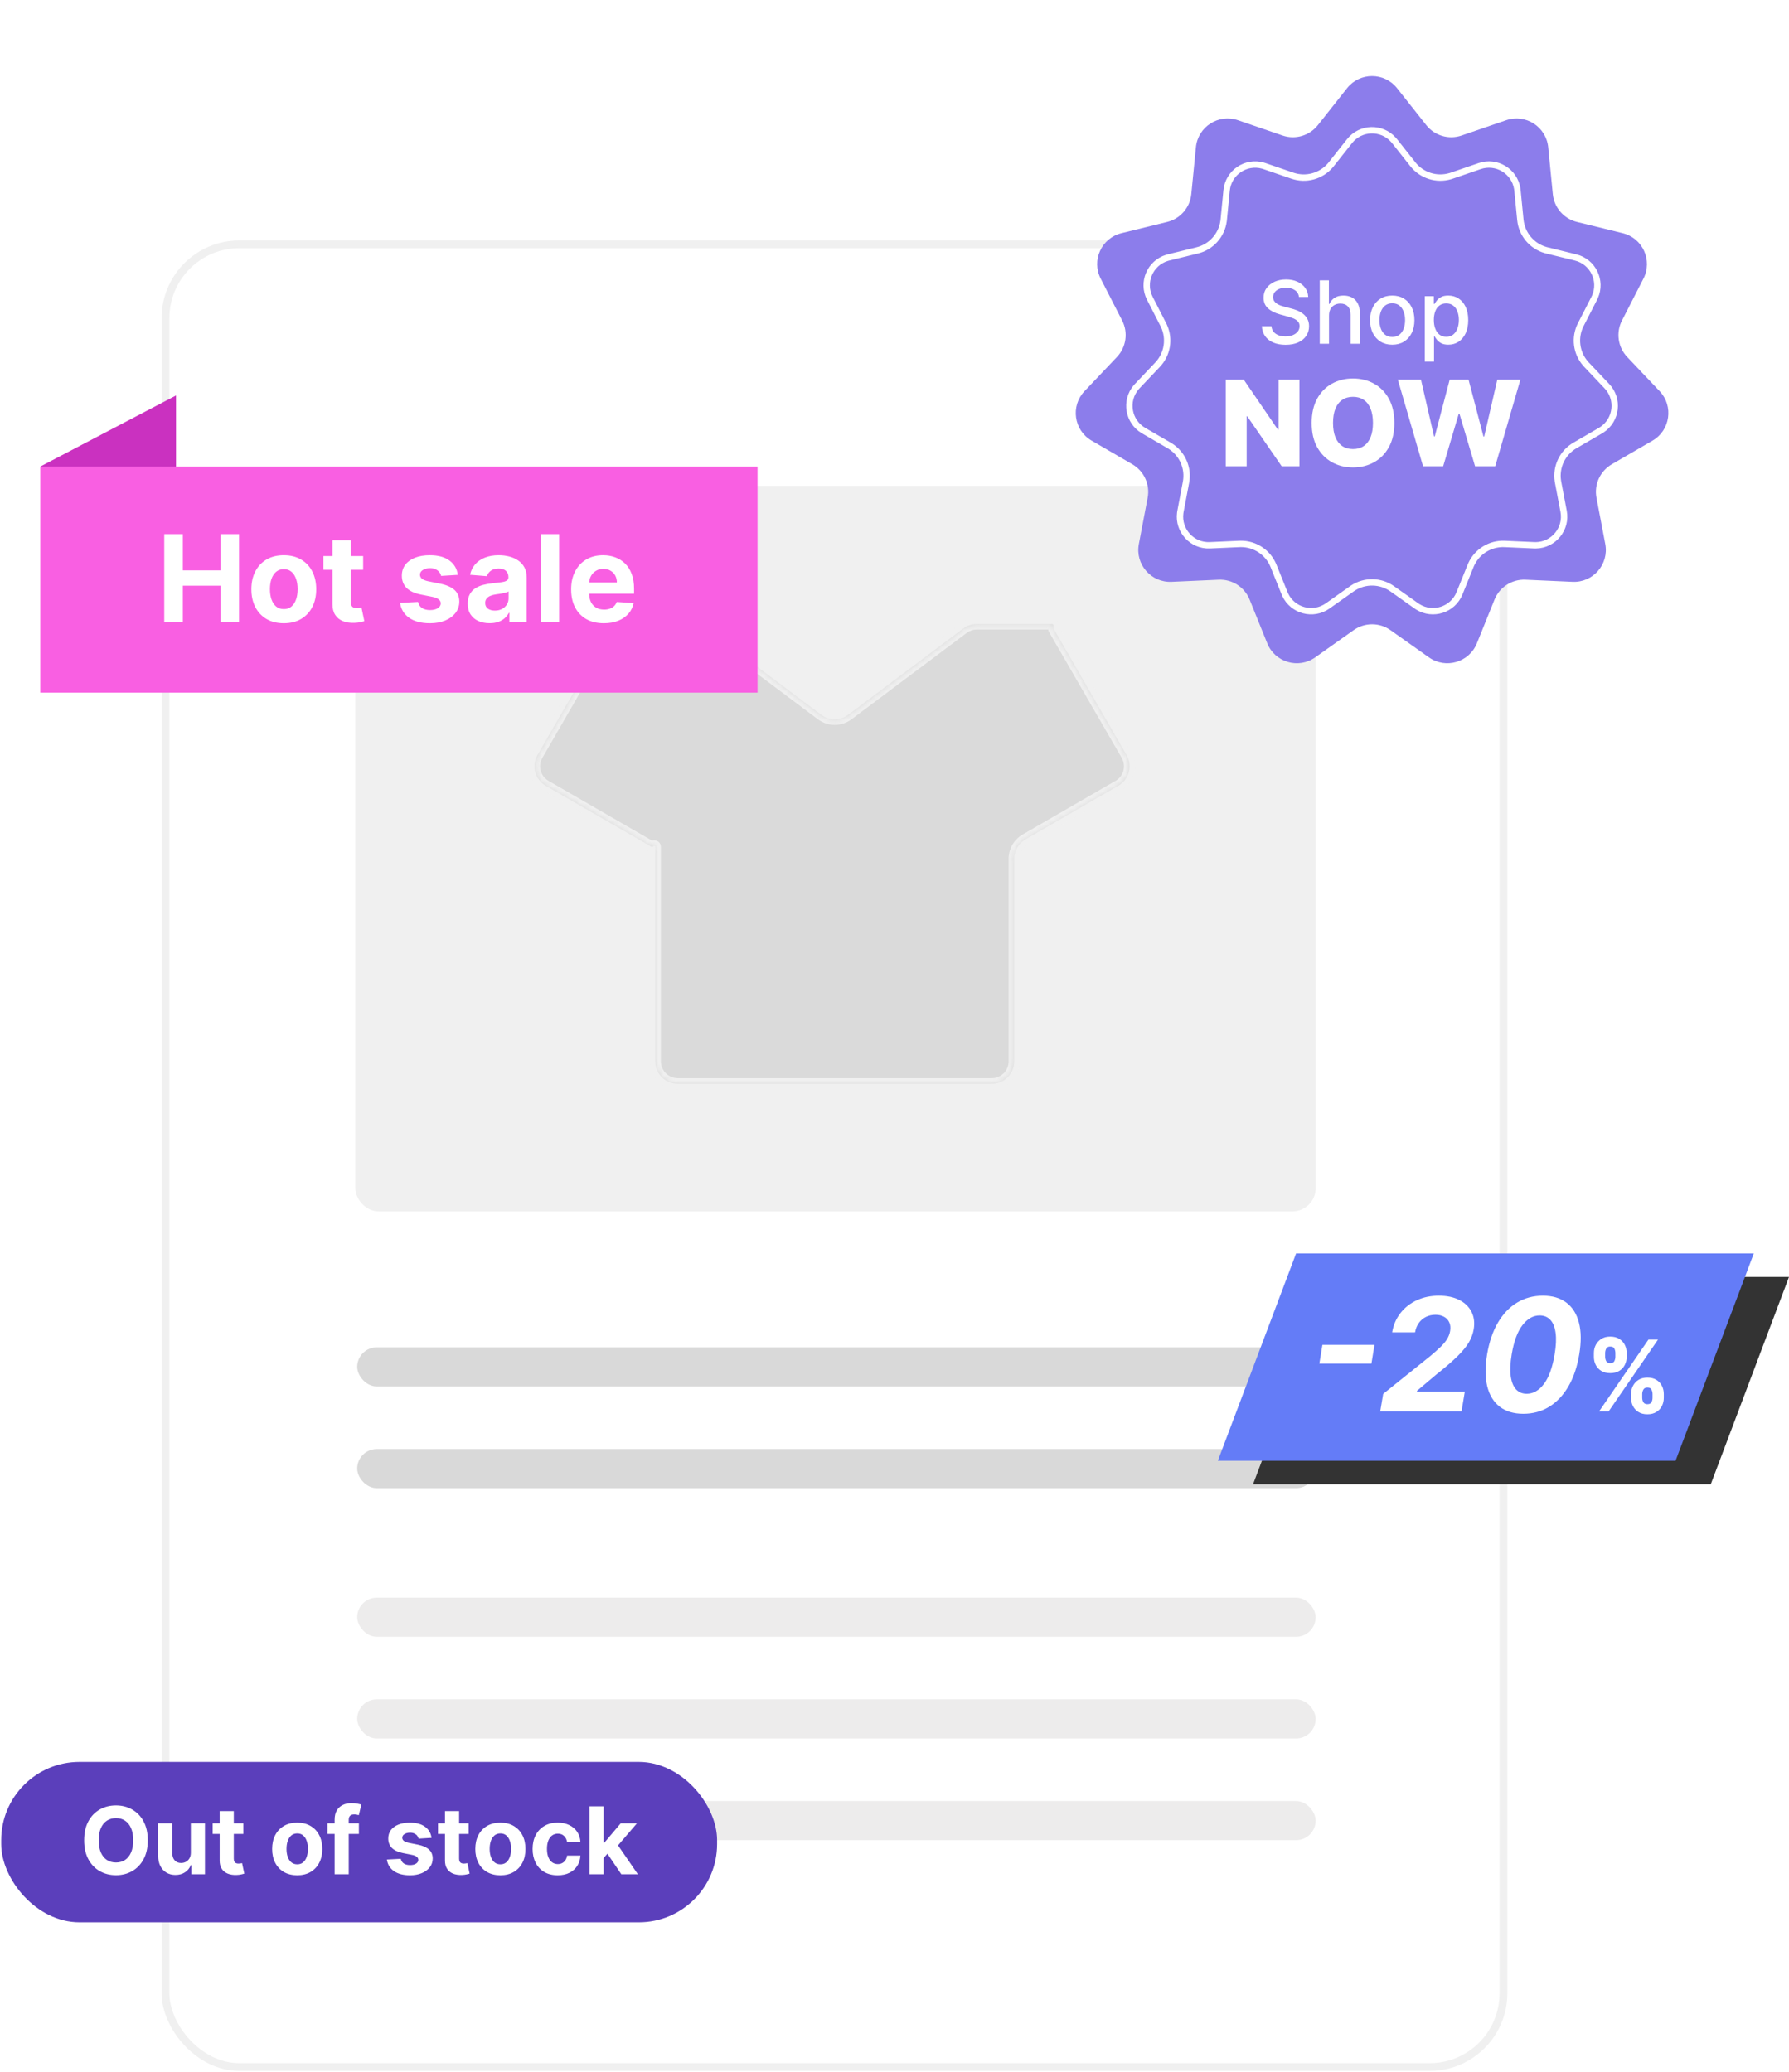
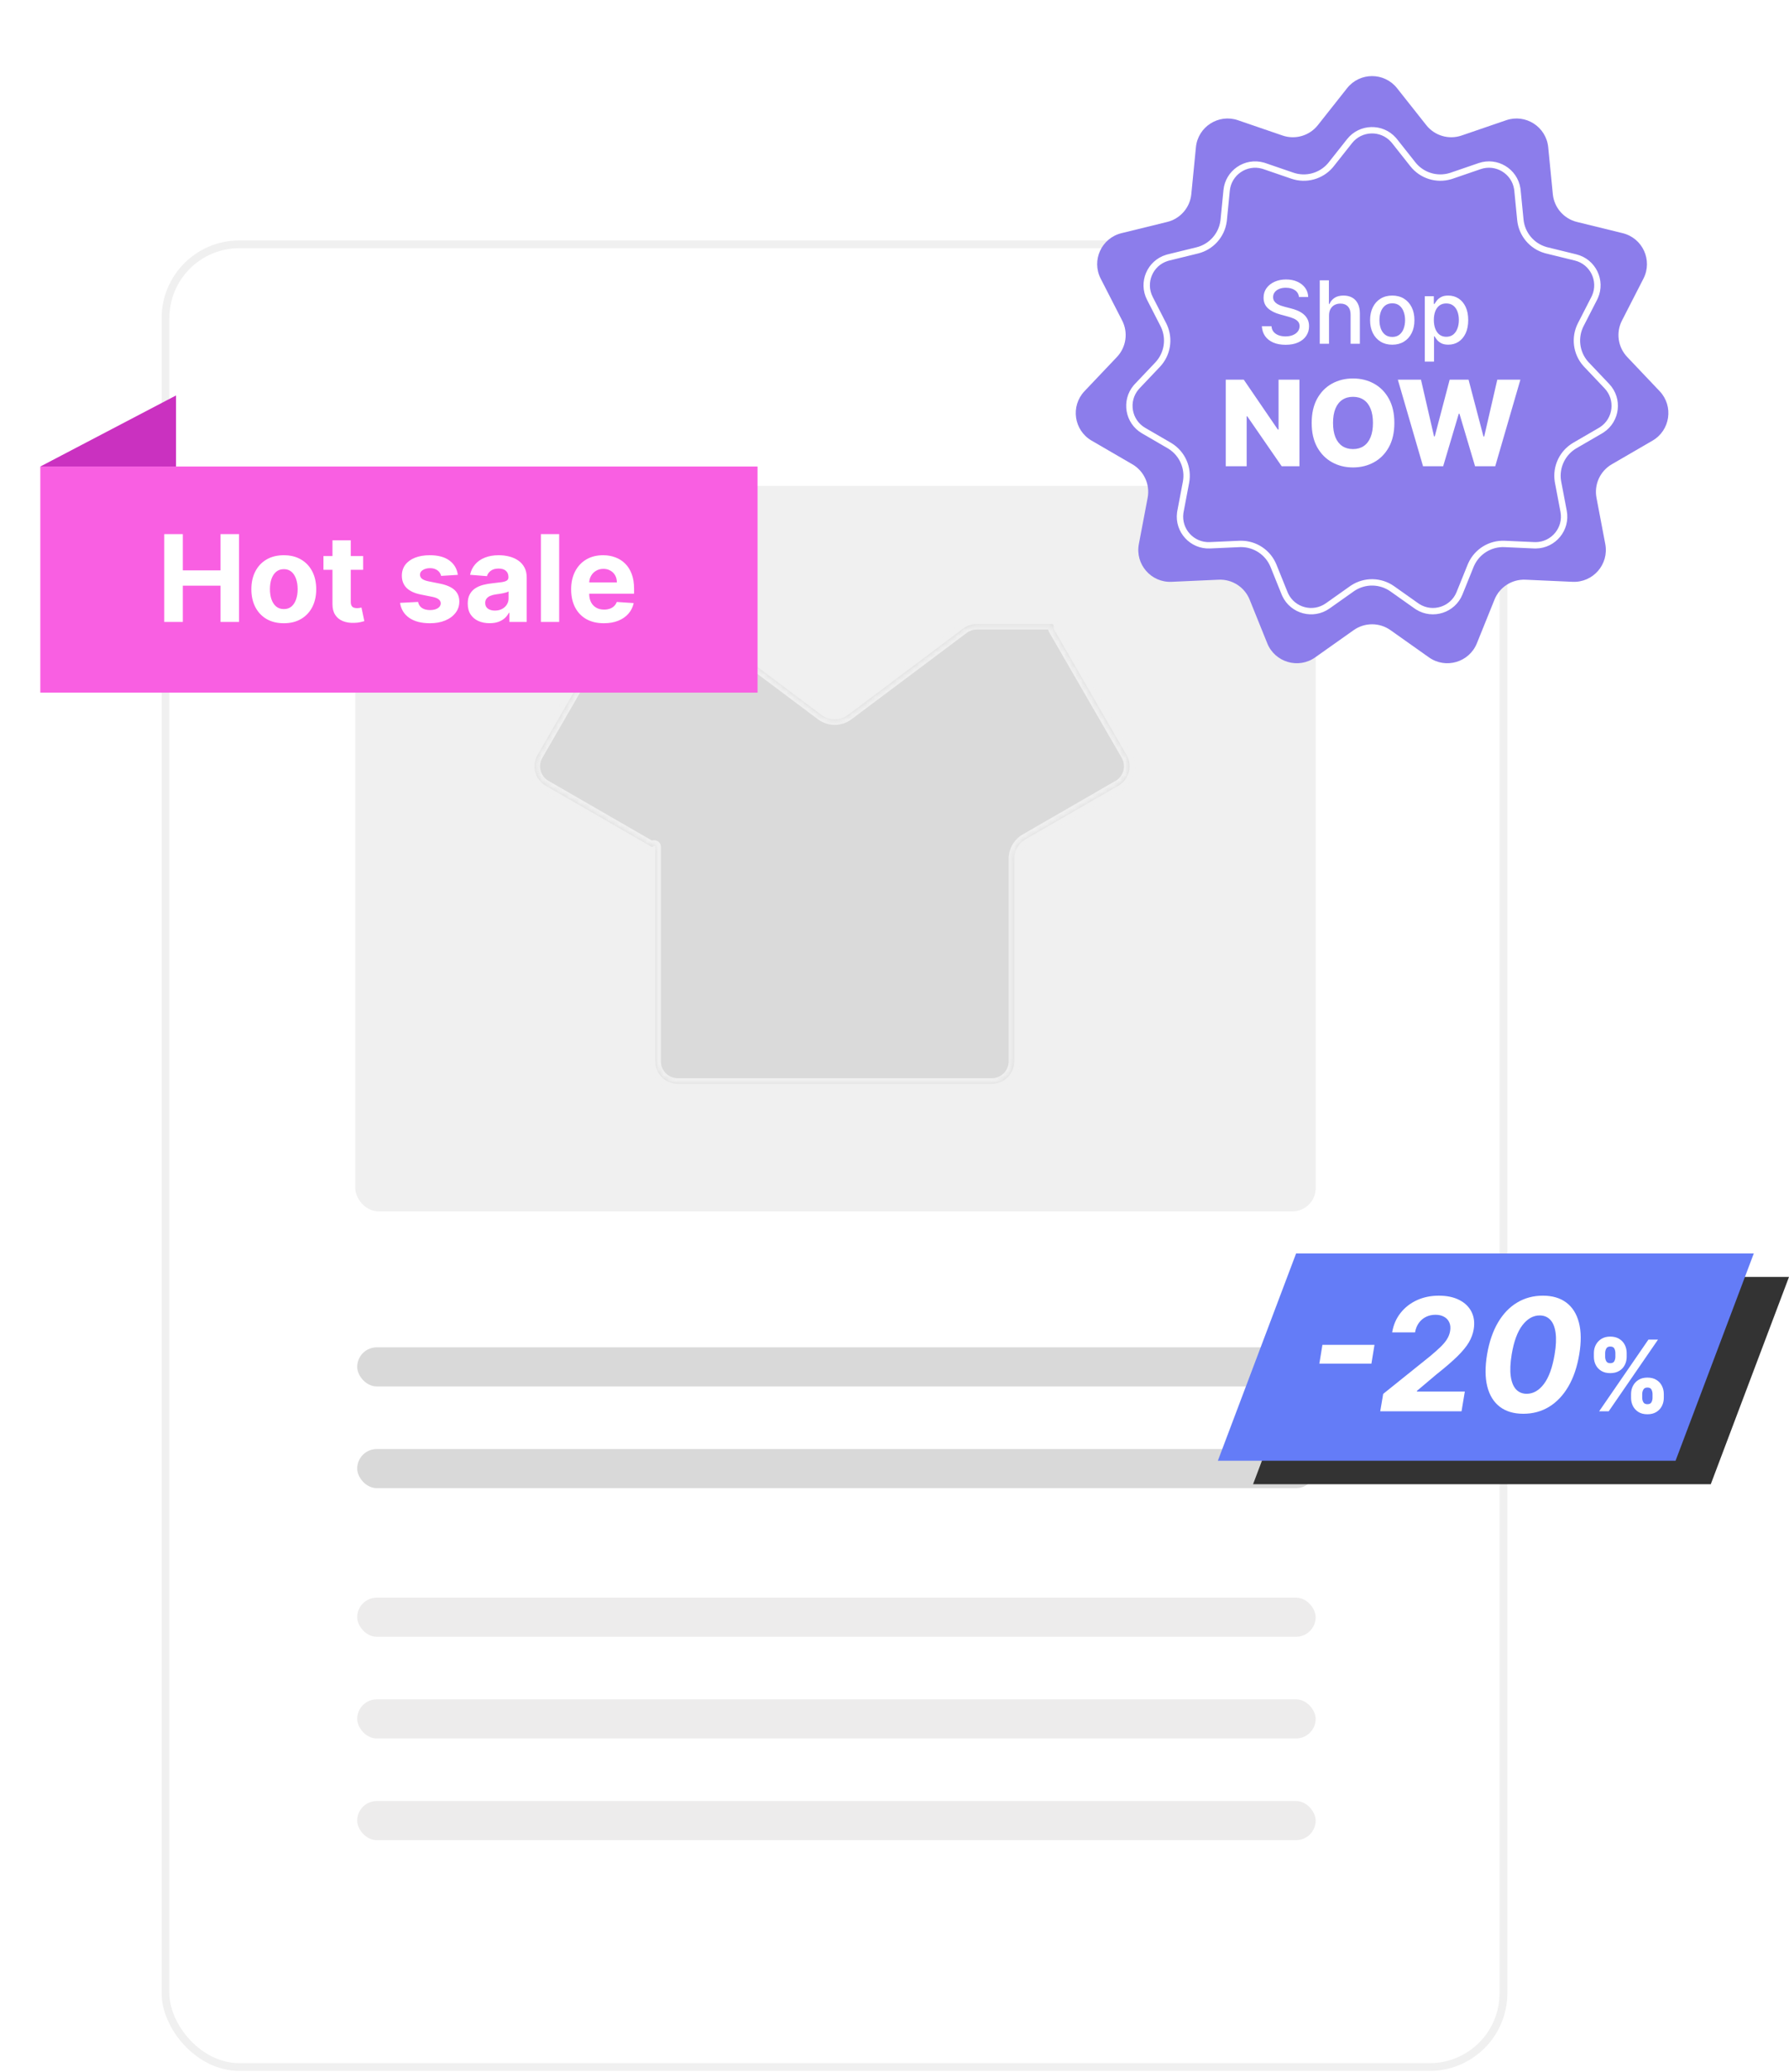
<svg xmlns="http://www.w3.org/2000/svg" width="322" height="373" viewBox="0 0 322 373" fill="none">
  <rect x="29.787" y="43.983" width="240.817" height="328.128" rx="13.287" fill="white" stroke="#F0F0F0" stroke-width="1.399" />
  <rect x="64.293" y="242.549" width="172.508" height="7.041" rx="3.521" fill="#D9D9D9" />
  <rect x="64.293" y="260.856" width="172.508" height="7.041" rx="3.521" fill="#D9D9D9" />
  <rect x="64.293" y="287.613" width="172.508" height="7.041" rx="3.521" fill="#EDECEC" />
  <rect x="64.293" y="305.919" width="172.508" height="7.041" rx="3.521" fill="#EDECEC" />
  <rect x="64.293" y="324.227" width="172.508" height="7.041" rx="3.521" fill="#EDECEC" />
  <rect x="64.645" y="88.162" width="171.47" height="129.213" rx="3.497" fill="#F0F0F0" stroke="#F0F0F0" stroke-width="1.399" />
  <mask id="path-8-inside-1_617_19607" fill="white">
    <path fill-rule="evenodd" clip-rule="evenodd" d="M110.372 112.32C110.372 112.32 110.372 112.32 110.372 112.32L110.373 112.321C110.373 112.321 110.373 112.321 110.373 112.321L124.663 112.321C125.536 112.321 126.387 112.604 127.086 113.128L147.816 128.676C149.251 129.753 151.226 129.753 152.662 128.676L173.392 113.128C174.091 112.604 174.941 112.321 175.815 112.321L189.14 112.321C189.14 112.321 189.141 112.321 189.141 112.321L189.141 112.32C189.141 112.32 189.142 112.32 189.142 112.32C189.142 112.321 189.142 112.321 189.142 112.321L189.321 112.321C189.492 112.321 189.632 112.46 189.632 112.632V112.99C189.632 113.108 189.663 113.223 189.721 113.325L202.771 135.927C203.886 137.858 203.224 140.328 201.293 141.443L184.574 151.095C183.325 151.817 182.555 153.15 182.555 154.593V191.069C182.555 193.3 180.747 195.108 178.517 195.108H121.981C119.75 195.108 117.942 193.3 117.942 191.069V152.473C117.942 152.263 117.664 152.188 117.559 152.371C117.502 152.469 117.376 152.503 117.278 152.446L98.221 141.443C96.29 140.328 95.628 137.858 96.743 135.927L109.784 113.338C109.844 113.235 109.875 113.118 109.875 112.999V112.635C109.875 112.462 110.016 112.321 110.19 112.321L110.372 112.321C110.372 112.321 110.372 112.321 110.372 112.32Z" />
  </mask>
  <path fill-rule="evenodd" clip-rule="evenodd" d="M110.372 112.32C110.372 112.32 110.372 112.32 110.372 112.32L110.373 112.321C110.373 112.321 110.373 112.321 110.373 112.321L124.663 112.321C125.536 112.321 126.387 112.604 127.086 113.128L147.816 128.676C149.251 129.753 151.226 129.753 152.662 128.676L173.392 113.128C174.091 112.604 174.941 112.321 175.815 112.321L189.14 112.321C189.14 112.321 189.141 112.321 189.141 112.321L189.141 112.32C189.141 112.32 189.142 112.32 189.142 112.32C189.142 112.321 189.142 112.321 189.142 112.321L189.321 112.321C189.492 112.321 189.632 112.46 189.632 112.632V112.99C189.632 113.108 189.663 113.223 189.721 113.325L202.771 135.927C203.886 137.858 203.224 140.328 201.293 141.443L184.574 151.095C183.325 151.817 182.555 153.15 182.555 154.593V191.069C182.555 193.3 180.747 195.108 178.517 195.108H121.981C119.75 195.108 117.942 193.3 117.942 191.069V152.473C117.942 152.263 117.664 152.188 117.559 152.371C117.502 152.469 117.376 152.503 117.278 152.446L98.221 141.443C96.29 140.328 95.628 137.858 96.743 135.927L109.784 113.338C109.844 113.235 109.875 113.118 109.875 112.999V112.635C109.875 112.462 110.016 112.321 110.19 112.321L110.372 112.321C110.372 112.321 110.372 112.321 110.372 112.32Z" fill="#DADADA" />
  <path d="M110.372 112.321V111.311V112.321ZM110.19 112.321V113.33V112.321ZM109.784 113.338L110.659 113.843L109.784 113.338ZM96.743 135.927L95.869 135.422L96.743 135.927ZM117.278 152.446L116.773 153.32L117.278 152.446ZM184.574 151.095L185.079 151.97L184.574 151.095ZM202.771 135.927L203.645 135.422L202.771 135.927ZM189.721 113.325L190.596 112.82L189.721 113.325ZM189.141 112.32L188.636 111.446L189.141 112.32ZM189.141 112.321L189.646 113.195L189.141 112.321ZM124.663 112.321V113.33V112.321ZM110.372 112.32L110.877 111.446L110.372 112.32ZM110.373 112.321L110.878 111.446L110.373 112.321ZM110.373 112.321V111.311V112.321ZM110.878 111.446L110.877 111.446L109.868 113.195L109.868 113.195L110.878 111.446ZM124.663 111.311L110.373 111.311V113.33L124.663 113.33V111.311ZM126.48 113.936L147.21 129.483L148.421 127.868L127.691 112.321L126.48 113.936ZM153.267 129.483L173.997 113.936L172.786 112.321L152.056 127.868L153.267 129.483ZM189.14 111.311L175.815 111.311V113.33L189.14 113.33L189.14 111.311ZM188.636 111.446L188.636 111.446L189.646 113.195L189.646 113.195L188.636 111.446ZM189.321 111.311H189.142V113.33H189.321V111.311ZM190.641 112.99V112.632H188.622V112.99H190.641ZM203.645 135.422L190.596 112.82L188.847 113.83L201.896 136.432L203.645 135.422ZM185.079 151.97L201.797 142.318L200.788 140.569L184.07 150.221L185.079 151.97ZM183.565 191.069V154.593H181.546V191.069H183.565ZM121.981 196.117H178.517V194.098H121.981V196.117ZM116.933 152.473V191.069H118.952V152.473H116.933ZM97.716 142.318L116.773 153.32L117.783 151.571L98.726 140.569L97.716 142.318ZM108.91 112.833L95.869 135.422L97.617 136.432L110.659 113.843L108.91 112.833ZM108.866 112.635V112.999H110.885V112.635H108.866ZM110.372 111.311H110.19L110.19 113.33H110.372V111.311ZM110.372 113.33C110.733 113.33 111.066 113.138 111.247 112.825L109.497 111.816C109.677 111.504 110.011 111.311 110.372 111.311V113.33ZM110.885 112.635C110.885 113.019 110.574 113.33 110.19 113.33L110.19 111.311C109.459 111.311 108.866 111.904 108.866 112.635H110.885ZM110.659 113.843C110.807 113.586 110.885 113.295 110.885 112.999H108.866C108.866 112.941 108.881 112.884 108.91 112.833L110.659 113.843ZM98.726 140.569C97.277 139.733 96.781 137.88 97.617 136.432L95.869 135.422C94.475 137.836 95.302 140.924 97.716 142.318L98.726 140.569ZM116.684 151.866C116.906 151.481 117.398 151.349 117.783 151.571L116.773 153.32C117.354 153.656 118.098 153.457 118.433 152.875L116.684 151.866ZM118.952 152.473C118.952 151.23 117.306 150.789 116.684 151.866L118.433 152.875C118.022 153.588 116.933 153.296 116.933 152.473H118.952ZM121.981 194.098C120.308 194.098 118.952 192.742 118.952 191.069H116.933C116.933 193.857 119.193 196.117 121.981 196.117V194.098ZM181.546 191.069C181.546 192.742 180.19 194.098 178.517 194.098V196.117C181.305 196.117 183.565 193.857 183.565 191.069H181.546ZM184.07 150.221C182.508 151.123 181.546 152.789 181.546 154.593H183.565C183.565 153.511 184.142 152.511 185.079 151.97L184.07 150.221ZM201.896 136.432C202.733 137.88 202.236 139.733 200.788 140.569L201.797 142.318C204.212 140.924 205.039 137.836 203.645 135.422L201.896 136.432ZM188.622 112.99C188.622 113.285 188.7 113.574 188.847 113.83L190.596 112.82C190.626 112.872 190.641 112.93 190.641 112.99H188.622ZM189.321 113.33C188.935 113.33 188.622 113.018 188.622 112.632H190.641C190.641 111.902 190.05 111.311 189.321 111.311V113.33ZM188.269 112.829C188.45 113.139 188.782 113.33 189.142 113.33V111.311C189.501 111.311 189.833 111.502 190.014 111.812L188.269 112.829ZM189.646 113.195C189.165 113.473 188.549 113.309 188.269 112.829L190.014 111.812C189.734 111.332 189.118 111.168 188.636 111.446L189.646 113.195ZM189.14 113.33C189.318 113.33 189.492 113.284 189.646 113.195L188.636 111.446C188.789 111.358 188.963 111.311 189.14 111.311L189.14 113.33ZM173.997 113.936C174.522 113.543 175.159 113.33 175.815 113.33V111.311C174.722 111.311 173.66 111.665 172.786 112.321L173.997 113.936ZM147.21 129.483C149.005 130.83 151.473 130.83 153.267 129.483L152.056 127.868C150.979 128.676 149.498 128.676 148.421 127.868L147.21 129.483ZM124.663 113.33C125.318 113.33 125.956 113.543 126.48 113.936L127.691 112.321C126.818 111.665 125.755 111.311 124.663 111.311V113.33ZM110.877 111.446C110.394 111.167 109.776 111.333 109.497 111.816L111.247 112.825C110.968 113.308 110.35 113.474 109.868 113.195L110.877 111.446ZM109.868 113.195C110.021 113.283 110.196 113.33 110.373 113.33V111.311C110.551 111.311 110.725 111.358 110.878 111.446L109.868 113.195Z" fill="#F0F0F0" mask="url(#path-8-inside-1_617_19607)" />
  <rect x="7.256" y="83.985" width="129.092" height="40.705" fill="#F95FE2" />
  <path d="M31.679 83.985V71.192L7.256 83.985H31.679Z" fill="#CA31C0" />
  <path d="M29.564 111.965V96.154H32.907V102.677H39.693V96.154H43.028V111.965H39.693V105.434H32.907V111.965H29.564ZM51.08 112.196C49.881 112.196 48.844 111.942 47.969 111.432C47.099 110.917 46.427 110.202 45.954 109.286C45.48 108.365 45.243 107.297 45.243 106.082C45.243 104.857 45.48 103.787 45.954 102.87C46.427 101.949 47.099 101.234 47.969 100.724C48.844 100.21 49.881 99.952 51.08 99.952C52.279 99.952 53.314 100.21 54.183 100.724C55.058 101.234 55.733 101.949 56.206 102.87C56.68 103.787 56.916 104.857 56.916 106.082C56.916 107.297 56.68 108.365 56.206 109.286C55.733 110.202 55.058 110.917 54.183 111.432C53.314 111.942 52.279 112.196 51.08 112.196ZM51.095 109.649C51.641 109.649 52.096 109.494 52.462 109.186C52.827 108.872 53.103 108.444 53.288 107.904C53.478 107.364 53.574 106.749 53.574 106.059C53.574 105.369 53.478 104.754 53.288 104.214C53.103 103.673 52.827 103.246 52.462 102.932C52.096 102.618 51.641 102.461 51.095 102.461C50.545 102.461 50.081 102.618 49.706 102.932C49.335 103.246 49.055 103.673 48.864 104.214C48.679 104.754 48.586 105.369 48.586 106.059C48.586 106.749 48.679 107.364 48.864 107.904C49.055 108.444 49.335 108.872 49.706 109.186C50.081 109.494 50.545 109.649 51.095 109.649ZM65.362 100.107V102.577H58.221V100.107H65.362ZM59.842 97.266H63.131V108.321C63.131 108.625 63.177 108.861 63.27 109.031C63.363 109.196 63.491 109.312 63.656 109.379C63.826 109.445 64.022 109.479 64.243 109.479C64.397 109.479 64.552 109.466 64.706 109.44C64.86 109.409 64.979 109.386 65.061 109.371L65.578 111.818C65.414 111.87 65.182 111.929 64.884 111.996C64.585 112.068 64.222 112.112 63.795 112.127C63.002 112.158 62.308 112.052 61.711 111.81C61.119 111.569 60.658 111.193 60.329 110.683C59.999 110.174 59.837 109.53 59.842 108.753V97.266ZM82.403 103.488L79.392 103.673C79.34 103.416 79.23 103.184 79.06 102.979C78.89 102.768 78.666 102.6 78.388 102.477C78.115 102.348 77.789 102.284 77.408 102.284C76.898 102.284 76.468 102.392 76.118 102.608C75.768 102.819 75.593 103.102 75.593 103.457C75.593 103.74 75.707 103.98 75.933 104.175C76.16 104.371 76.548 104.528 77.099 104.646L79.245 105.078C80.398 105.315 81.257 105.696 81.824 106.221C82.39 106.746 82.673 107.436 82.673 108.29C82.673 109.067 82.444 109.749 81.986 110.336C81.533 110.923 80.91 111.381 80.118 111.71C79.33 112.034 78.422 112.196 77.392 112.196C75.823 112.196 74.572 111.87 73.64 111.216C72.714 110.557 72.171 109.662 72.011 108.529L75.246 108.36C75.344 108.838 75.581 109.204 75.956 109.456C76.332 109.703 76.813 109.826 77.4 109.826C77.976 109.826 78.44 109.716 78.79 109.494C79.145 109.268 79.325 108.977 79.33 108.622C79.325 108.323 79.199 108.079 78.952 107.889C78.705 107.693 78.324 107.544 77.809 107.441L75.756 107.032C74.597 106.8 73.736 106.399 73.169 105.827C72.608 105.256 72.328 104.528 72.328 103.642C72.328 102.881 72.534 102.225 72.945 101.674C73.362 101.123 73.947 100.698 74.698 100.4C75.454 100.101 76.34 99.952 77.354 99.952C78.851 99.952 80.03 100.269 80.889 100.902C81.754 101.535 82.259 102.397 82.403 103.488ZM88.125 112.189C87.369 112.189 86.695 112.057 86.103 111.795C85.511 111.527 85.042 111.134 84.698 110.614C84.358 110.089 84.188 109.435 84.188 108.653C84.188 107.994 84.309 107.441 84.551 106.993C84.793 106.545 85.122 106.185 85.539 105.912C85.956 105.639 86.429 105.434 86.96 105.295C87.495 105.156 88.056 105.058 88.642 105.001C89.332 104.929 89.888 104.862 90.31 104.8C90.732 104.734 91.038 104.636 91.229 104.507C91.419 104.378 91.514 104.188 91.514 103.936V103.89C91.514 103.401 91.36 103.022 91.051 102.755C90.748 102.487 90.315 102.353 89.754 102.353C89.162 102.353 88.691 102.484 88.341 102.747C87.992 103.004 87.76 103.329 87.647 103.72L84.605 103.473C84.759 102.752 85.063 102.129 85.516 101.604C85.969 101.074 86.553 100.668 87.268 100.385C87.989 100.096 88.823 99.952 89.77 99.952C90.428 99.952 91.059 100.029 91.661 100.184C92.269 100.338 92.806 100.578 93.275 100.902C93.748 101.226 94.121 101.643 94.394 102.152C94.667 102.657 94.803 103.262 94.803 103.967V111.965H91.684V110.32H91.592C91.401 110.691 91.146 111.018 90.827 111.301C90.508 111.579 90.125 111.798 89.677 111.957C89.229 112.112 88.712 112.189 88.125 112.189ZM89.067 109.919C89.551 109.919 89.978 109.824 90.349 109.633C90.719 109.438 91.01 109.175 91.221 108.846C91.432 108.516 91.538 108.143 91.538 107.726V106.468C91.435 106.535 91.293 106.597 91.113 106.653C90.938 106.705 90.74 106.754 90.519 106.8C90.297 106.841 90.076 106.88 89.855 106.916C89.633 106.947 89.433 106.975 89.252 107.001C88.866 107.057 88.529 107.147 88.241 107.271C87.953 107.394 87.729 107.562 87.569 107.773C87.41 107.979 87.33 108.236 87.33 108.545C87.33 108.993 87.492 109.335 87.817 109.572C88.146 109.803 88.563 109.919 89.067 109.919ZM100.644 96.154V111.965H97.355V96.154H100.644ZM108.682 112.196C107.462 112.196 106.413 111.949 105.532 111.455C104.657 110.956 103.983 110.251 103.51 109.34C103.036 108.424 102.799 107.34 102.799 106.09C102.799 104.87 103.036 103.799 103.51 102.878C103.983 101.957 104.65 101.239 105.509 100.724C106.374 100.21 107.388 99.952 108.551 99.952C109.333 99.952 110.062 100.078 110.736 100.33C111.415 100.578 112.007 100.951 112.511 101.45C113.021 101.949 113.417 102.577 113.7 103.334C113.983 104.085 114.125 104.965 114.125 105.974V106.877H104.112V104.839H111.029C111.029 104.366 110.926 103.946 110.72 103.581C110.515 103.215 110.229 102.93 109.863 102.724C109.503 102.513 109.084 102.407 108.605 102.407C108.106 102.407 107.663 102.523 107.277 102.755C106.896 102.981 106.598 103.287 106.382 103.673C106.165 104.054 106.055 104.479 106.05 104.947V106.885C106.05 107.472 106.158 107.979 106.374 108.406C106.595 108.833 106.907 109.162 107.308 109.394C107.71 109.626 108.186 109.741 108.736 109.741C109.102 109.741 109.436 109.69 109.74 109.587C110.044 109.484 110.303 109.33 110.52 109.124C110.736 108.918 110.901 108.666 111.014 108.367L114.056 108.568C113.901 109.299 113.585 109.937 113.106 110.483C112.632 111.023 112.02 111.445 111.269 111.749C110.522 112.047 109.66 112.196 108.682 112.196Z" fill="white" />
  <g filter="url(#filter0_d_617_19607)">
    <path d="M242.46 15.877C244.755 12.974 249.159 12.974 251.454 15.877L256.715 22.53C258.223 24.438 260.772 25.186 263.072 24.396L271.095 21.644C274.595 20.443 278.3 22.823 278.661 26.507L279.49 34.947C279.727 37.368 281.467 39.375 283.829 39.955L292.066 41.977C295.66 42.859 297.489 46.864 295.802 50.158L291.936 57.707C290.827 59.872 291.205 62.501 292.879 64.266L298.716 70.42C301.262 73.105 300.636 77.463 297.436 79.322L290.102 83.583C287.999 84.804 286.895 87.221 287.349 89.61L288.932 97.942C289.623 101.578 286.739 104.906 283.042 104.74L274.569 104.359C272.139 104.25 269.905 105.686 268.995 107.941L265.822 115.807C264.437 119.239 260.212 120.479 257.192 118.341L250.27 113.439C248.285 112.034 245.629 112.034 243.644 113.439L236.722 118.341C233.702 120.479 229.476 119.239 228.092 115.807L224.919 107.941C224.009 105.686 221.774 104.25 219.344 104.359L210.872 104.74C207.175 104.906 204.291 101.578 204.982 97.942L206.564 89.61C207.018 87.221 205.915 84.804 203.812 83.583L196.478 79.322C193.278 77.463 192.651 73.105 195.198 70.42L201.034 64.266C202.708 62.501 203.086 59.872 201.978 57.707L198.111 50.158C196.424 46.864 198.253 42.859 201.848 41.977L210.084 39.955C212.447 39.375 214.186 37.368 214.424 34.947L215.252 26.507C215.614 22.823 219.319 20.443 222.819 21.644L230.841 24.396C233.142 25.186 235.69 24.438 237.199 22.53L242.46 15.877Z" fill="#8C7DEB" />
    <path d="M242.906 25.406C244.908 22.875 248.689 22.796 250.802 25.169L251.001 25.406L254.298 29.575C255.905 31.608 258.586 32.444 261.053 31.705L261.291 31.629L266.318 29.903C269.37 28.856 272.594 30.835 273.089 33.973L273.128 34.28L273.647 39.569C273.901 42.149 275.704 44.302 278.179 45.014L278.421 45.078L283.582 46.345C286.716 47.114 288.359 50.521 287.078 53.429L286.945 53.708L284.522 58.438C283.341 60.745 283.693 63.532 285.391 65.469L285.56 65.653L289.217 69.51C291.437 71.851 290.977 75.605 288.328 77.358L288.064 77.522L283.469 80.191C281.228 81.493 280.019 84.028 280.399 86.575L280.441 86.822L281.434 92.043C282.036 95.213 279.618 98.124 276.441 98.166L276.132 98.161L270.823 97.922C268.234 97.805 265.846 99.284 264.789 101.633L264.691 101.862L262.702 106.791C261.495 109.783 257.889 110.925 255.193 109.243L254.936 109.072L250.598 106.001C248.482 104.503 245.674 104.456 243.516 105.86L243.31 106.001L238.972 109.072C236.338 110.937 232.688 109.947 231.329 107.075L231.205 106.791L229.217 101.862C228.247 99.459 225.909 97.901 223.334 97.916L223.085 97.922L217.775 98.161C214.552 98.306 212.015 95.499 212.425 92.349L212.475 92.043L213.466 86.822C213.95 84.276 212.826 81.701 210.651 80.321L210.438 80.191L205.843 77.522C203.053 75.901 202.436 72.169 204.484 69.74L204.69 69.51L208.348 65.653C210.131 63.773 210.578 61 209.495 58.663L209.385 58.438L206.963 53.708C205.492 50.836 206.991 47.364 210.026 46.428L210.325 46.345L215.486 45.078C218.004 44.46 219.878 42.369 220.23 39.817L220.26 39.569L220.779 34.28C221.095 31.069 224.233 28.958 227.293 29.811L227.589 29.903L232.616 31.629C235.068 32.47 237.776 31.724 239.451 29.769L239.609 29.575L242.906 25.406Z" fill="#8C7DEB" stroke="white" stroke-width="1.147" />
    <path d="M233.799 53.465C233.74 52.937 233.494 52.528 233.063 52.238C232.632 51.944 232.09 51.798 231.436 51.798C230.967 51.798 230.562 51.872 230.22 52.021C229.879 52.166 229.613 52.366 229.423 52.623C229.237 52.875 229.145 53.163 229.145 53.487C229.145 53.758 229.208 53.992 229.334 54.189C229.464 54.386 229.633 54.551 229.841 54.685C230.053 54.815 230.28 54.925 230.521 55.014C230.763 55.1 230.995 55.17 231.218 55.226L232.333 55.516C232.697 55.605 233.071 55.726 233.454 55.878C233.836 56.031 234.191 56.231 234.518 56.48C234.845 56.729 235.109 57.038 235.31 57.406C235.514 57.773 235.616 58.214 235.616 58.727C235.616 59.373 235.449 59.947 235.115 60.449C234.784 60.951 234.303 61.347 233.671 61.637C233.043 61.926 232.283 62.071 231.391 62.071C230.536 62.071 229.797 61.936 229.172 61.664C228.548 61.393 228.059 61.008 227.706 60.511C227.353 60.009 227.158 59.414 227.121 58.727H228.849C228.883 59.139 229.016 59.483 229.251 59.758C229.488 60.029 229.791 60.232 230.159 60.366C230.531 60.496 230.938 60.561 231.38 60.561C231.867 60.561 232.3 60.484 232.679 60.332C233.062 60.176 233.363 59.961 233.582 59.685C233.801 59.407 233.911 59.082 233.911 58.71C233.911 58.372 233.814 58.095 233.621 57.879C233.431 57.664 233.173 57.486 232.846 57.344C232.523 57.203 232.157 57.078 231.748 56.971L230.399 56.603C229.485 56.354 228.76 55.988 228.225 55.505C227.693 55.022 227.428 54.382 227.428 53.587C227.428 52.929 227.606 52.355 227.963 51.865C228.32 51.374 228.803 50.993 229.412 50.722C230.022 50.447 230.709 50.309 231.475 50.309C232.248 50.309 232.93 50.445 233.521 50.716C234.115 50.988 234.583 51.361 234.925 51.837C235.267 52.309 235.446 52.851 235.46 53.465H233.799ZM239.208 56.798V61.882H237.541V50.465H239.186V54.713H239.291C239.492 54.252 239.799 53.886 240.211 53.615C240.624 53.344 241.163 53.208 241.828 53.208C242.415 53.208 242.928 53.329 243.366 53.57C243.809 53.812 244.15 54.172 244.392 54.652C244.637 55.127 244.76 55.722 244.76 56.436V61.882H243.093V56.636C243.093 56.008 242.932 55.521 242.608 55.176C242.285 54.827 241.835 54.652 241.259 54.652C240.865 54.652 240.512 54.735 240.2 54.903C239.892 55.07 239.648 55.315 239.47 55.639C239.295 55.958 239.208 56.345 239.208 56.798ZM250.591 62.055C249.788 62.055 249.088 61.871 248.489 61.503C247.891 61.135 247.426 60.62 247.096 59.959C246.765 59.297 246.599 58.524 246.599 57.64C246.599 56.752 246.765 55.975 247.096 55.31C247.426 54.644 247.891 54.128 248.489 53.76C249.088 53.392 249.788 53.208 250.591 53.208C251.393 53.208 252.094 53.392 252.692 53.76C253.291 54.128 253.755 54.644 254.086 55.31C254.417 55.975 254.582 56.752 254.582 57.64C254.582 58.524 254.417 59.297 254.086 59.959C253.755 60.62 253.291 61.135 252.692 61.503C252.094 61.871 251.393 62.055 250.591 62.055ZM250.596 60.656C251.117 60.656 251.548 60.518 251.89 60.243C252.232 59.968 252.484 59.602 252.648 59.145C252.815 58.688 252.899 58.184 252.899 57.634C252.899 57.088 252.815 56.586 252.648 56.129C252.484 55.668 252.232 55.298 251.89 55.02C251.548 54.741 251.117 54.602 250.596 54.602C250.072 54.602 249.638 54.741 249.292 55.02C248.95 55.298 248.695 55.668 248.528 56.129C248.365 56.586 248.283 57.088 248.283 57.634C248.283 58.184 248.365 58.688 248.528 59.145C248.695 59.602 248.95 59.968 249.292 60.243C249.638 60.518 250.072 60.656 250.596 60.656ZM256.443 65.093V53.319H258.07V54.708H258.21C258.306 54.529 258.446 54.323 258.628 54.089C258.81 53.855 259.062 53.65 259.386 53.476C259.709 53.297 260.136 53.208 260.668 53.208C261.359 53.208 261.976 53.383 262.519 53.732C263.061 54.081 263.487 54.585 263.795 55.243C264.107 55.901 264.263 56.692 264.263 57.617C264.263 58.543 264.109 59.336 263.801 59.998C263.492 60.656 263.069 61.163 262.53 61.52C261.991 61.873 261.376 62.049 260.685 62.049C260.164 62.049 259.739 61.962 259.408 61.787C259.081 61.612 258.825 61.408 258.639 61.174C258.453 60.94 258.31 60.732 258.21 60.55H258.109V65.093H256.443ZM258.076 57.601C258.076 58.203 258.163 58.73 258.338 59.184C258.512 59.637 258.765 59.992 259.096 60.248C259.427 60.501 259.832 60.628 260.311 60.628C260.809 60.628 261.225 60.496 261.56 60.232C261.894 59.964 262.147 59.602 262.318 59.145C262.493 58.688 262.58 58.173 262.58 57.601C262.58 57.036 262.494 56.529 262.324 56.079C262.156 55.629 261.904 55.274 261.565 55.014C261.231 54.754 260.813 54.624 260.311 54.624C259.828 54.624 259.419 54.748 259.085 54.997C258.754 55.246 258.503 55.594 258.332 56.04C258.161 56.486 258.076 57.006 258.076 57.601Z" fill="white" />
    <path d="M233.886 68.346V83.935H230.689L224.486 74.938H224.387V83.935H220.619V68.346H223.862L229.997 77.328H230.126V68.346H233.886ZM250.969 76.14C250.969 77.855 250.639 79.309 249.979 80.502C249.32 81.694 248.426 82.6 247.3 83.219C246.179 83.838 244.92 84.148 243.525 84.148C242.124 84.148 240.863 83.836 239.742 83.212C238.62 82.587 237.73 81.681 237.07 80.494C236.415 79.302 236.088 77.85 236.088 76.14C236.088 74.425 236.415 72.971 237.07 71.779C237.73 70.586 238.62 69.68 239.742 69.061C240.863 68.442 242.124 68.133 243.525 68.133C244.92 68.133 246.179 68.442 247.3 69.061C248.426 69.68 249.32 70.586 249.979 71.779C250.639 72.971 250.969 74.425 250.969 76.14ZM247.117 76.14C247.117 75.125 246.973 74.268 246.683 73.567C246.399 72.867 245.988 72.337 245.45 71.977C244.918 71.616 244.276 71.436 243.525 71.436C242.779 71.436 242.137 71.616 241.599 71.977C241.061 72.337 240.647 72.867 240.358 73.567C240.074 74.268 239.932 75.125 239.932 76.14C239.932 77.155 240.074 78.013 240.358 78.713C240.647 79.413 241.061 79.944 241.599 80.304C242.137 80.664 242.779 80.844 243.525 80.844C244.276 80.844 244.918 80.664 245.45 80.304C245.988 79.944 246.399 79.413 246.683 78.713C246.973 78.013 247.117 77.155 247.117 76.14ZM256.131 83.935L251.595 68.346H255.758L258.11 78.561H258.24L260.927 68.346H264.322L267.008 78.584H267.138L269.497 68.346H273.653L269.124 83.935H265.494L262.685 74.481H262.563L259.755 83.935H256.131Z" fill="white" />
  </g>
  <path d="M239.619 229.875H322.001L307.919 267.193H225.537L239.619 229.875Z" fill="#333333" />
  <path d="M233.282 225.65H315.663L301.581 262.969H219.199L233.282 225.65Z" fill="#647CF7" />
  <path d="M247.392 242.101L246.841 245.489H237.469L238.021 242.101H247.392ZM248.427 254.059L248.958 250.931L257.378 244.166C258.1 243.564 258.711 243.023 259.212 242.542C259.72 242.061 260.121 241.59 260.415 241.129C260.716 240.661 260.913 240.156 261.006 239.615C261.106 239.014 261.056 238.496 260.856 238.062C260.662 237.621 260.348 237.283 259.914 237.049C259.486 236.809 258.972 236.688 258.37 236.688C257.742 236.688 257.171 236.815 256.656 237.069C256.142 237.323 255.714 237.687 255.373 238.162C255.032 238.636 254.805 239.201 254.692 239.856H250.572C250.799 238.513 251.304 237.347 252.086 236.358C252.867 235.369 253.85 234.604 255.032 234.062C256.215 233.521 257.525 233.25 258.962 233.25C260.432 233.25 261.668 233.511 262.67 234.032C263.679 234.547 264.411 235.262 264.865 236.177C265.32 237.093 265.446 238.142 265.246 239.325C265.112 240.106 264.828 240.875 264.394 241.63C263.96 242.378 263.278 243.214 262.349 244.136C261.421 245.051 260.148 246.15 258.531 247.433L255.052 250.37L255.022 250.51H263.652L263.061 254.059H248.427ZM274.184 254.51C272.46 254.51 271.047 254.089 269.944 253.247C268.842 252.398 268.09 251.175 267.689 249.578C267.295 247.981 267.285 246.06 267.659 243.815C268.04 241.576 268.692 239.669 269.614 238.092C270.542 236.515 271.692 235.315 273.062 234.493C274.438 233.665 275.985 233.25 277.702 233.25C279.413 233.25 280.82 233.665 281.922 234.493C283.025 235.322 283.78 236.521 284.187 238.092C284.602 239.662 284.622 241.57 284.247 243.815C283.873 246.067 283.222 247.991 282.293 249.588C281.364 251.179 280.211 252.398 278.835 253.247C277.458 254.089 275.908 254.51 274.184 254.51ZM274.786 250.911C275.968 250.911 277.004 250.32 277.893 249.137C278.781 247.954 279.423 246.18 279.817 243.815C280.078 242.265 280.135 240.972 279.988 239.936C279.847 238.894 279.53 238.112 279.035 237.591C278.541 237.069 277.903 236.809 277.121 236.809C275.952 236.809 274.916 237.397 274.014 238.573C273.118 239.742 272.477 241.49 272.089 243.815C271.829 245.392 271.772 246.708 271.919 247.764C272.066 248.813 272.387 249.602 272.881 250.13C273.376 250.651 274.01 250.911 274.786 250.911Z" fill="white" />
  <path d="M293.571 251.64V250.96C293.571 250.43 293.684 249.941 293.911 249.492C294.142 249.043 294.476 248.681 294.912 248.408C295.349 248.135 295.882 247.999 296.512 247.999C297.155 247.999 297.694 248.135 298.131 248.408C298.572 248.677 298.904 249.036 299.126 249.486C299.353 249.931 299.466 250.422 299.466 250.96V251.64C299.466 252.169 299.353 252.658 299.126 253.107C298.899 253.557 298.566 253.918 298.125 254.191C297.684 254.464 297.146 254.6 296.512 254.6C295.874 254.6 295.336 254.464 294.9 254.191C294.463 253.918 294.131 253.557 293.904 253.107C293.682 252.658 293.571 252.169 293.571 251.64ZM295.58 250.96V251.64C295.58 251.909 295.645 252.167 295.775 252.415C295.91 252.662 296.155 252.786 296.512 252.786C296.878 252.786 297.123 252.667 297.249 252.427C297.375 252.184 297.438 251.921 297.438 251.64V250.96C297.438 250.678 297.377 250.414 297.255 250.166C297.138 249.914 296.89 249.788 296.512 249.788C296.159 249.788 295.916 249.914 295.781 250.166C295.647 250.414 295.58 250.678 295.58 250.96ZM286.881 244.257V243.577C286.881 243.04 286.997 242.548 287.228 242.103C287.463 241.654 287.799 241.295 288.235 241.026C288.672 240.753 289.201 240.617 289.823 240.617C290.465 240.617 291.005 240.753 291.442 241.026C291.882 241.295 292.216 241.654 292.443 242.103C292.67 242.548 292.783 243.04 292.783 243.577V244.257C292.783 244.795 292.668 245.286 292.437 245.731C292.21 246.177 291.876 246.531 291.435 246.796C290.994 247.06 290.457 247.193 289.823 247.193C289.189 247.193 288.651 247.058 288.21 246.79C287.773 246.521 287.442 246.164 287.215 245.719C286.992 245.274 286.881 244.787 286.881 244.257ZM288.909 243.577V244.257C288.909 244.539 288.974 244.801 289.105 245.045C289.239 245.284 289.478 245.404 289.823 245.404C290.192 245.404 290.438 245.284 290.56 245.045C290.686 244.801 290.749 244.539 290.749 244.257V243.577C290.749 243.296 290.69 243.031 290.572 242.783C290.455 242.532 290.205 242.406 289.823 242.406C289.47 242.406 289.228 242.534 289.098 242.79C288.972 243.046 288.909 243.308 288.909 243.577ZM287.832 254.059L296.701 241.158H298.421L289.552 254.059H287.832Z" fill="white" />
-   <rect x="0.217" y="317.184" width="128.853" height="28.869" rx="14.082" fill="#5B3FBB" />
-   <path d="M26.599 331.294C26.599 332.627 26.346 333.762 25.841 334.697C25.339 335.633 24.654 336.347 23.787 336.841C22.923 337.331 21.952 337.575 20.873 337.575C19.786 337.575 18.811 337.329 17.947 336.835C17.083 336.341 16.401 335.627 15.899 334.691C15.398 333.756 15.147 332.623 15.147 331.294C15.147 329.96 15.398 328.826 15.899 327.89C16.401 326.955 17.083 326.242 17.947 325.753C18.811 325.259 19.786 325.012 20.873 325.012C21.952 325.012 22.923 325.259 23.787 325.753C24.654 326.242 25.339 326.955 25.841 327.89C26.346 328.826 26.599 329.96 26.599 331.294ZM23.978 331.294C23.978 330.43 23.848 329.702 23.59 329.109C23.335 328.515 22.975 328.066 22.509 327.759C22.043 327.453 21.498 327.299 20.873 327.299C20.248 327.299 19.703 327.453 19.237 327.759C18.771 328.066 18.409 328.515 18.15 329.109C17.895 329.702 17.768 330.43 17.768 331.294C17.768 332.158 17.895 332.886 18.15 333.479C18.409 334.072 18.771 334.522 19.237 334.829C19.703 335.135 20.248 335.289 20.873 335.289C21.498 335.289 22.043 335.135 22.509 334.829C22.975 334.522 23.335 334.072 23.59 333.479C23.848 332.886 23.978 332.158 23.978 331.294ZM34.348 333.503V328.237H36.892V337.408H34.449V335.742H34.354C34.147 336.28 33.803 336.712 33.321 337.038C32.843 337.364 32.26 337.528 31.571 337.528C30.958 337.528 30.419 337.388 29.953 337.11C29.488 336.831 29.123 336.435 28.861 335.921C28.602 335.408 28.471 334.793 28.466 334.076V328.237H31.01V333.623C31.014 334.164 31.159 334.592 31.446 334.906C31.733 335.221 32.117 335.378 32.598 335.378C32.905 335.378 33.191 335.308 33.458 335.169C33.725 335.026 33.94 334.815 34.103 334.536C34.27 334.258 34.352 333.913 34.348 333.503ZM43.804 328.237V330.147H38.281V328.237H43.804ZM39.535 326.039H42.079V334.59C42.079 334.825 42.115 335.008 42.186 335.139C42.258 335.267 42.358 335.356 42.485 335.408C42.616 335.46 42.767 335.486 42.939 335.486C43.058 335.486 43.178 335.476 43.297 335.456C43.416 335.432 43.508 335.414 43.572 335.402L43.972 337.295C43.844 337.335 43.665 337.38 43.434 337.432C43.203 337.488 42.923 337.522 42.592 337.534C41.979 337.557 41.442 337.476 40.98 337.289C40.522 337.102 40.166 336.811 39.911 336.417C39.657 336.023 39.531 335.525 39.535 334.924V326.039ZM53.497 337.587C52.569 337.587 51.767 337.39 51.09 336.996C50.418 336.598 49.898 336.045 49.532 335.336C49.166 334.624 48.983 333.798 48.983 332.858C48.983 331.911 49.166 331.083 49.532 330.374C49.898 329.662 50.418 329.109 51.09 328.714C51.767 328.316 52.569 328.117 53.497 328.117C54.424 328.117 55.224 328.316 55.897 328.714C56.574 329.109 57.095 329.662 57.462 330.374C57.828 331.083 58.011 331.911 58.011 332.858C58.011 333.798 57.828 334.624 57.462 335.336C57.095 336.045 56.574 336.598 55.897 336.996C55.224 337.39 54.424 337.587 53.497 337.587ZM53.509 335.617C53.931 335.617 54.283 335.497 54.566 335.259C54.848 335.016 55.061 334.685 55.205 334.267C55.352 333.849 55.425 333.374 55.425 332.84C55.425 332.307 55.352 331.831 55.205 331.413C55.061 330.995 54.848 330.665 54.566 330.422C54.283 330.179 53.931 330.058 53.509 330.058C53.083 330.058 52.725 330.179 52.434 330.422C52.147 330.665 51.931 330.995 51.783 331.413C51.64 331.831 51.568 332.307 51.568 332.84C51.568 333.374 51.64 333.849 51.783 334.267C51.931 334.685 52.147 335.016 52.434 335.259C52.725 335.497 53.083 335.617 53.509 335.617ZM64.597 328.237V330.147H58.936V328.237H64.597ZM60.232 337.408V327.574C60.232 326.909 60.361 326.358 60.62 325.92C60.883 325.482 61.241 325.154 61.695 324.935C62.149 324.716 62.664 324.606 63.242 324.606C63.632 324.606 63.988 324.636 64.31 324.696C64.637 324.756 64.879 324.809 65.039 324.857L64.585 326.768C64.485 326.736 64.362 326.706 64.215 326.678C64.072 326.65 63.924 326.637 63.773 326.637C63.399 326.637 63.138 326.724 62.991 326.899C62.843 327.07 62.77 327.311 62.77 327.622V337.408H60.232ZM77.673 330.852L75.345 330.995C75.305 330.796 75.219 330.617 75.088 330.458C74.957 330.295 74.783 330.165 74.568 330.07C74.358 329.97 74.105 329.921 73.81 329.921C73.416 329.921 73.084 330.004 72.813 330.171C72.542 330.335 72.407 330.554 72.407 330.828C72.407 331.047 72.495 331.232 72.67 331.383C72.845 331.535 73.145 331.656 73.571 331.748L75.231 332.082C76.123 332.265 76.788 332.56 77.225 332.966C77.663 333.372 77.882 333.905 77.882 334.566C77.882 335.167 77.705 335.695 77.351 336.148C77.001 336.602 76.519 336.956 75.906 337.211C75.297 337.462 74.594 337.587 73.798 337.587C72.584 337.587 71.617 337.335 70.896 336.829C70.18 336.319 69.76 335.627 69.636 334.751L72.138 334.62C72.214 334.99 72.397 335.273 72.688 335.468C72.978 335.659 73.35 335.754 73.804 335.754C74.25 335.754 74.608 335.669 74.879 335.497C75.154 335.322 75.293 335.097 75.297 334.823C75.293 334.592 75.195 334.403 75.004 334.256C74.813 334.104 74.519 333.989 74.121 333.909L72.532 333.593C71.637 333.414 70.97 333.103 70.532 332.661C70.098 332.219 69.881 331.656 69.881 330.971C69.881 330.382 70.04 329.875 70.359 329.449C70.681 329.023 71.133 328.695 71.714 328.464C72.299 328.233 72.984 328.117 73.768 328.117C74.927 328.117 75.838 328.362 76.503 328.852C77.172 329.341 77.562 330.008 77.673 330.852ZM84.362 328.237V330.147H78.839V328.237H84.362ZM80.093 326.039H82.637V334.59C82.637 334.825 82.673 335.008 82.744 335.139C82.816 335.267 82.915 335.356 83.043 335.408C83.174 335.46 83.325 335.486 83.497 335.486C83.616 335.486 83.735 335.476 83.855 335.456C83.974 335.432 84.066 335.414 84.129 335.402L84.529 337.295C84.402 337.335 84.223 337.38 83.992 337.432C83.761 337.488 83.481 337.522 83.15 337.534C82.537 337.557 82 337.476 81.538 337.289C81.08 337.102 80.724 336.811 80.469 336.417C80.215 336.023 80.089 335.525 80.093 334.924V326.039ZM90.065 337.587C89.137 337.587 88.335 337.39 87.658 336.996C86.986 336.598 86.466 336.045 86.1 335.336C85.734 334.624 85.551 333.798 85.551 332.858C85.551 331.911 85.734 331.083 86.1 330.374C86.466 329.662 86.986 329.109 87.658 328.714C88.335 328.316 89.137 328.117 90.065 328.117C90.992 328.117 91.792 328.316 92.465 328.714C93.142 329.109 93.663 329.662 94.029 330.374C94.396 331.083 94.579 331.911 94.579 332.858C94.579 333.798 94.396 334.624 94.029 335.336C93.663 336.045 93.142 336.598 92.465 336.996C91.792 337.39 90.992 337.587 90.065 337.587ZM90.077 335.617C90.499 335.617 90.851 335.497 91.133 335.259C91.416 335.016 91.629 334.685 91.772 334.267C91.92 333.849 91.993 333.374 91.993 332.84C91.993 332.307 91.92 331.831 91.772 331.413C91.629 330.995 91.416 330.665 91.133 330.422C90.851 330.179 90.499 330.058 90.077 330.058C89.651 330.058 89.292 330.179 89.002 330.422C88.715 330.665 88.498 330.995 88.351 331.413C88.208 331.831 88.136 332.307 88.136 332.84C88.136 333.374 88.208 333.849 88.351 334.267C88.498 334.685 88.715 335.016 89.002 335.259C89.292 335.497 89.651 335.617 90.077 335.617ZM100.377 337.587C99.437 337.587 98.629 337.388 97.952 336.99C97.28 336.588 96.762 336.031 96.4 335.318C96.042 334.606 95.862 333.786 95.862 332.858C95.862 331.919 96.044 331.095 96.406 330.386C96.772 329.674 97.291 329.118 97.964 328.72C98.637 328.318 99.437 328.117 100.365 328.117C101.165 328.117 101.865 328.263 102.466 328.553C103.067 328.844 103.543 329.252 103.893 329.777C104.244 330.303 104.437 330.92 104.473 331.628H102.072C102.005 331.171 101.825 330.802 101.535 330.524C101.248 330.241 100.872 330.1 100.406 330.1C100.012 330.1 99.668 330.207 99.373 330.422C99.083 330.633 98.856 330.942 98.693 331.348C98.529 331.754 98.448 332.245 98.448 332.822C98.448 333.408 98.528 333.905 98.687 334.315C98.85 334.725 99.079 335.038 99.373 335.253C99.668 335.468 100.012 335.575 100.406 335.575C100.697 335.575 100.958 335.515 101.189 335.396C101.423 335.277 101.616 335.103 101.768 334.877C101.923 334.646 102.025 334.369 102.072 334.047H104.473C104.433 334.747 104.242 335.364 103.899 335.898C103.561 336.427 103.093 336.841 102.496 337.14C101.899 337.438 101.193 337.587 100.377 337.587ZM108.406 334.769L108.412 331.718H108.782L111.72 328.237H114.64L110.693 332.846H110.09L108.406 334.769ZM106.101 337.408V325.18H108.645V337.408H106.101ZM111.833 337.408L109.134 333.414L110.83 331.616L114.813 337.408H111.833Z" fill="white" />
  <defs>
    <filter id="filter0_d_617_19607" x="179.946" y="0.02" width="134.023" height="133.057" filterUnits="userSpaceOnUse" color-interpolation-filters="sRGB">
      <feFlood flood-opacity="0" result="BackgroundImageFix" />
      <feColorMatrix in="SourceAlpha" type="matrix" values="0 0 0 0 0 0 0 0 0 0 0 0 0 0 0 0 0 0 127 0" result="hardAlpha" />
      <feOffset />
      <feGaussianBlur stdDeviation="6.84" />
      <feComposite in2="hardAlpha" operator="out" />
      <feColorMatrix type="matrix" values="0 0 0 0 0 0 0 0 0 0 0 0 0 0 0 0 0 0 0.1 0" />
      <feBlend mode="normal" in2="BackgroundImageFix" result="effect1_dropShadow_617_19607" />
      <feBlend mode="normal" in="SourceGraphic" in2="effect1_dropShadow_617_19607" result="shape" />
    </filter>
  </defs>
</svg>